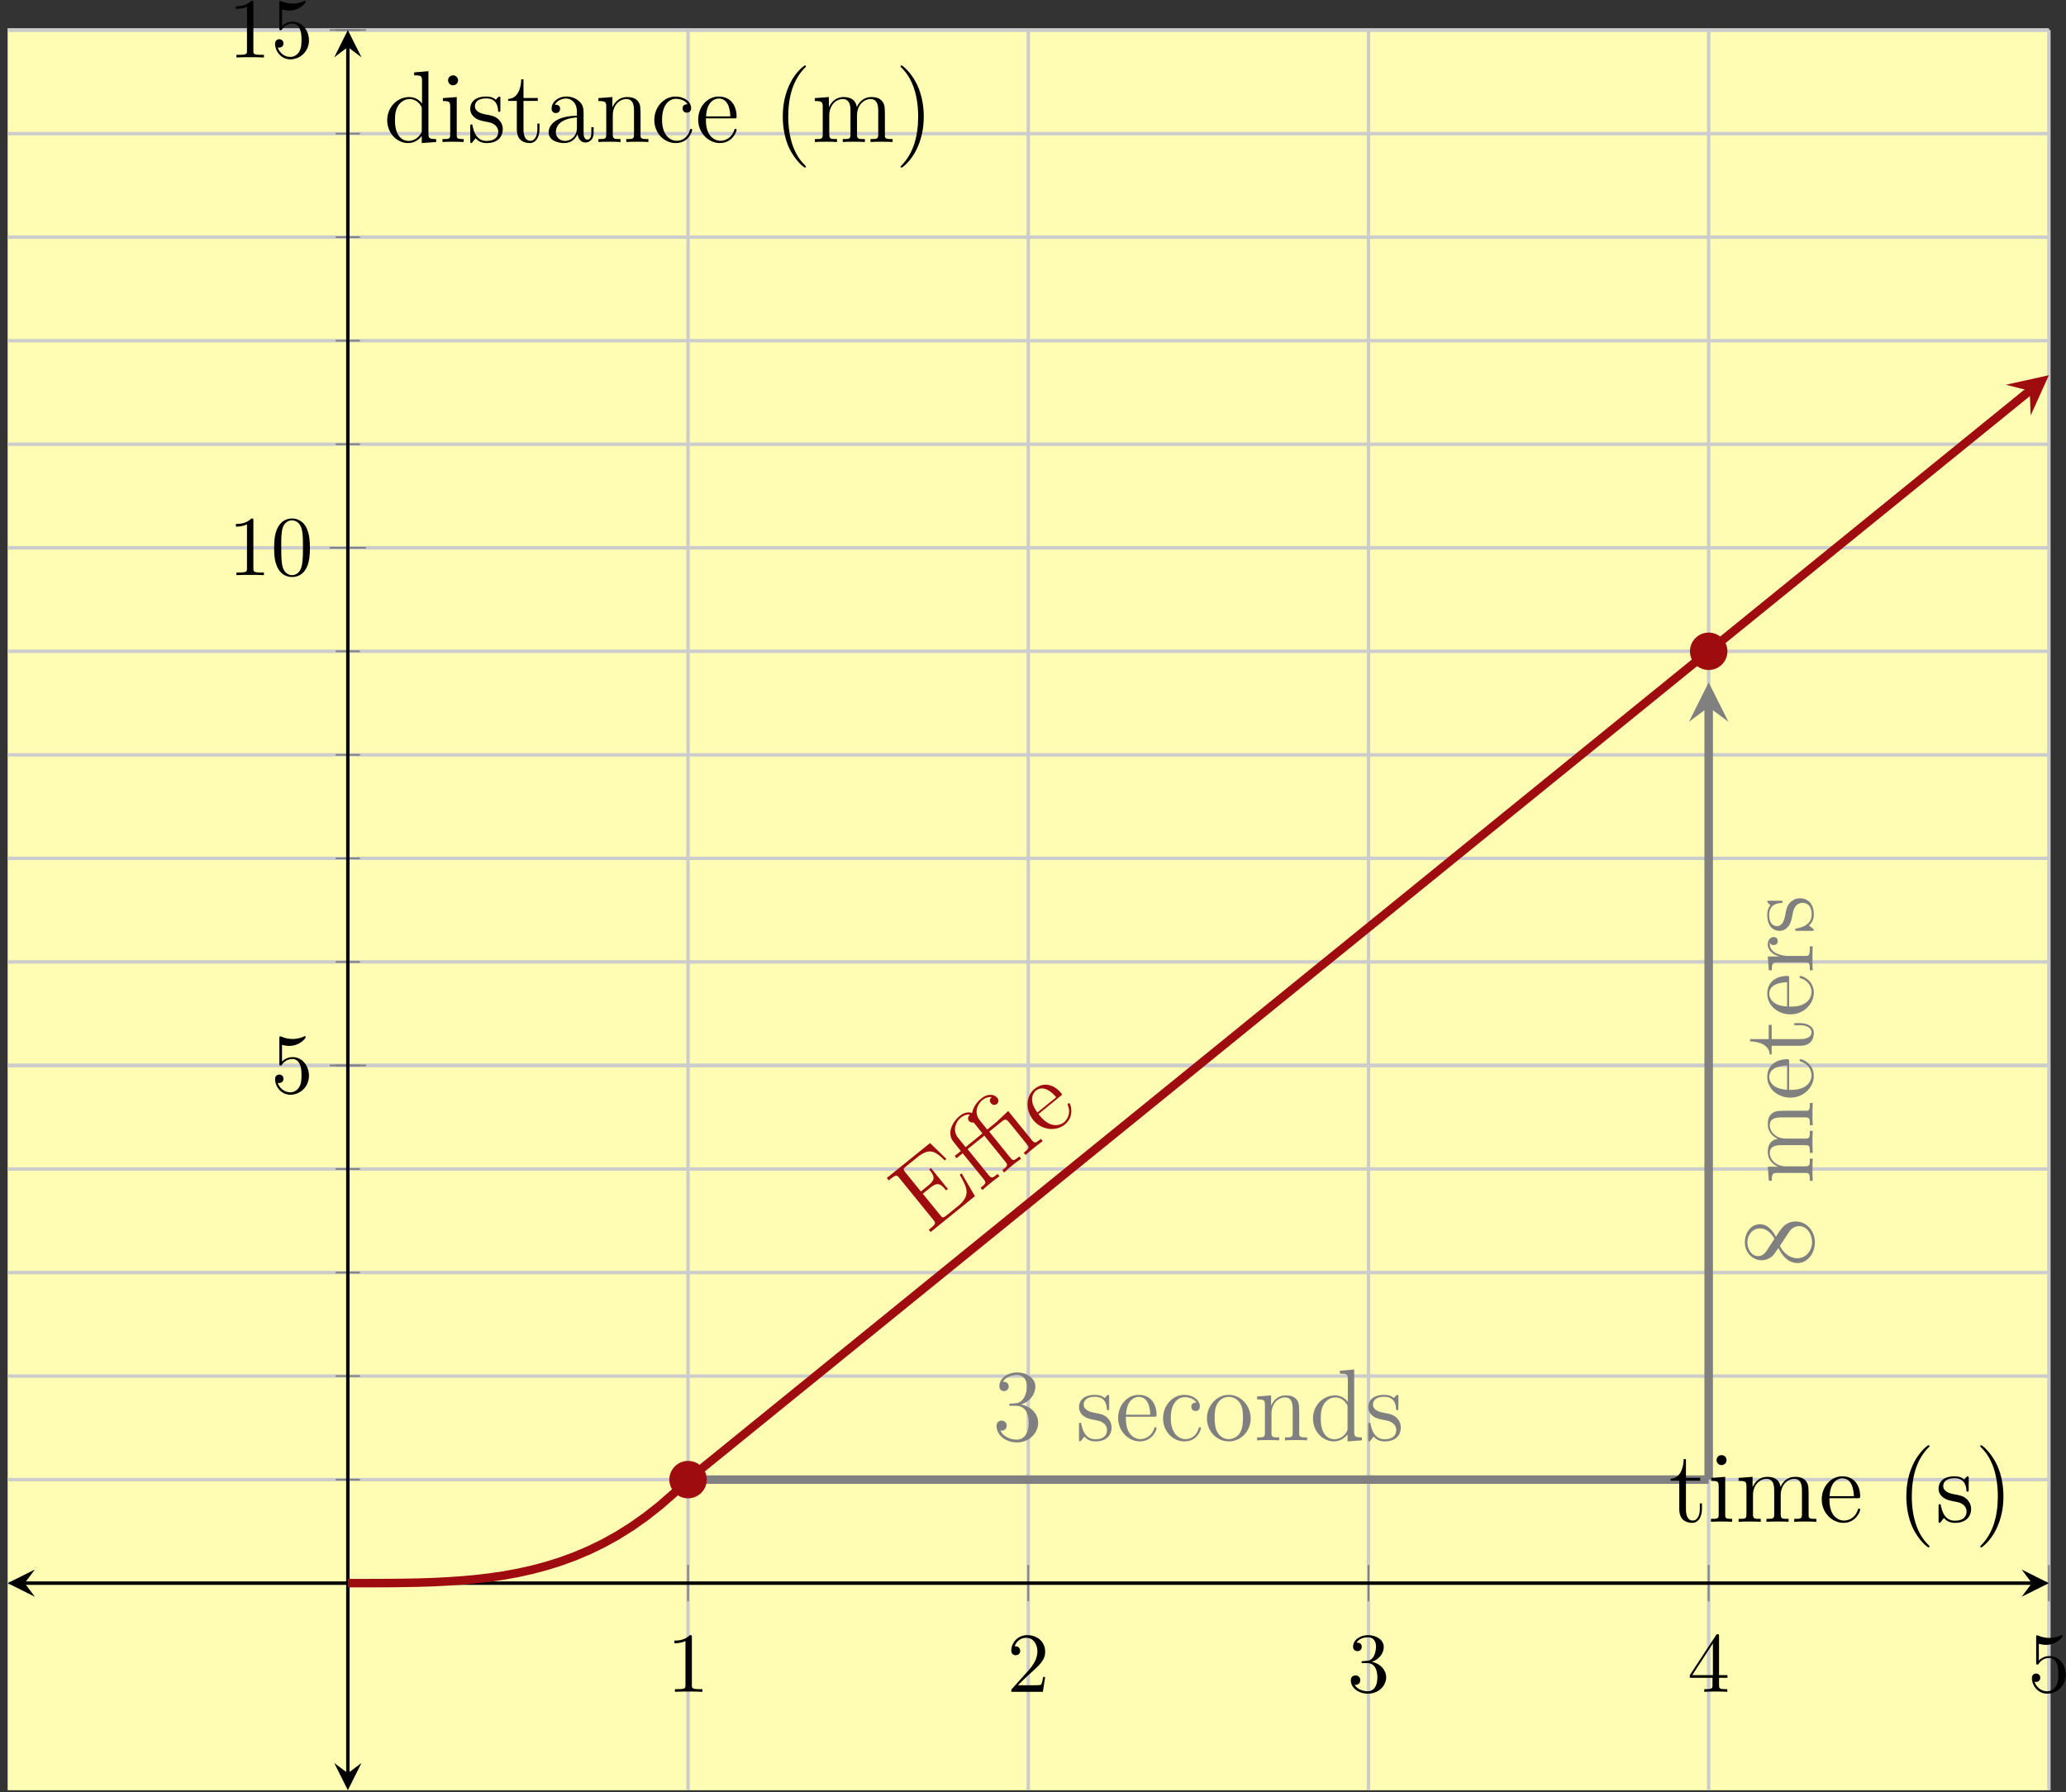
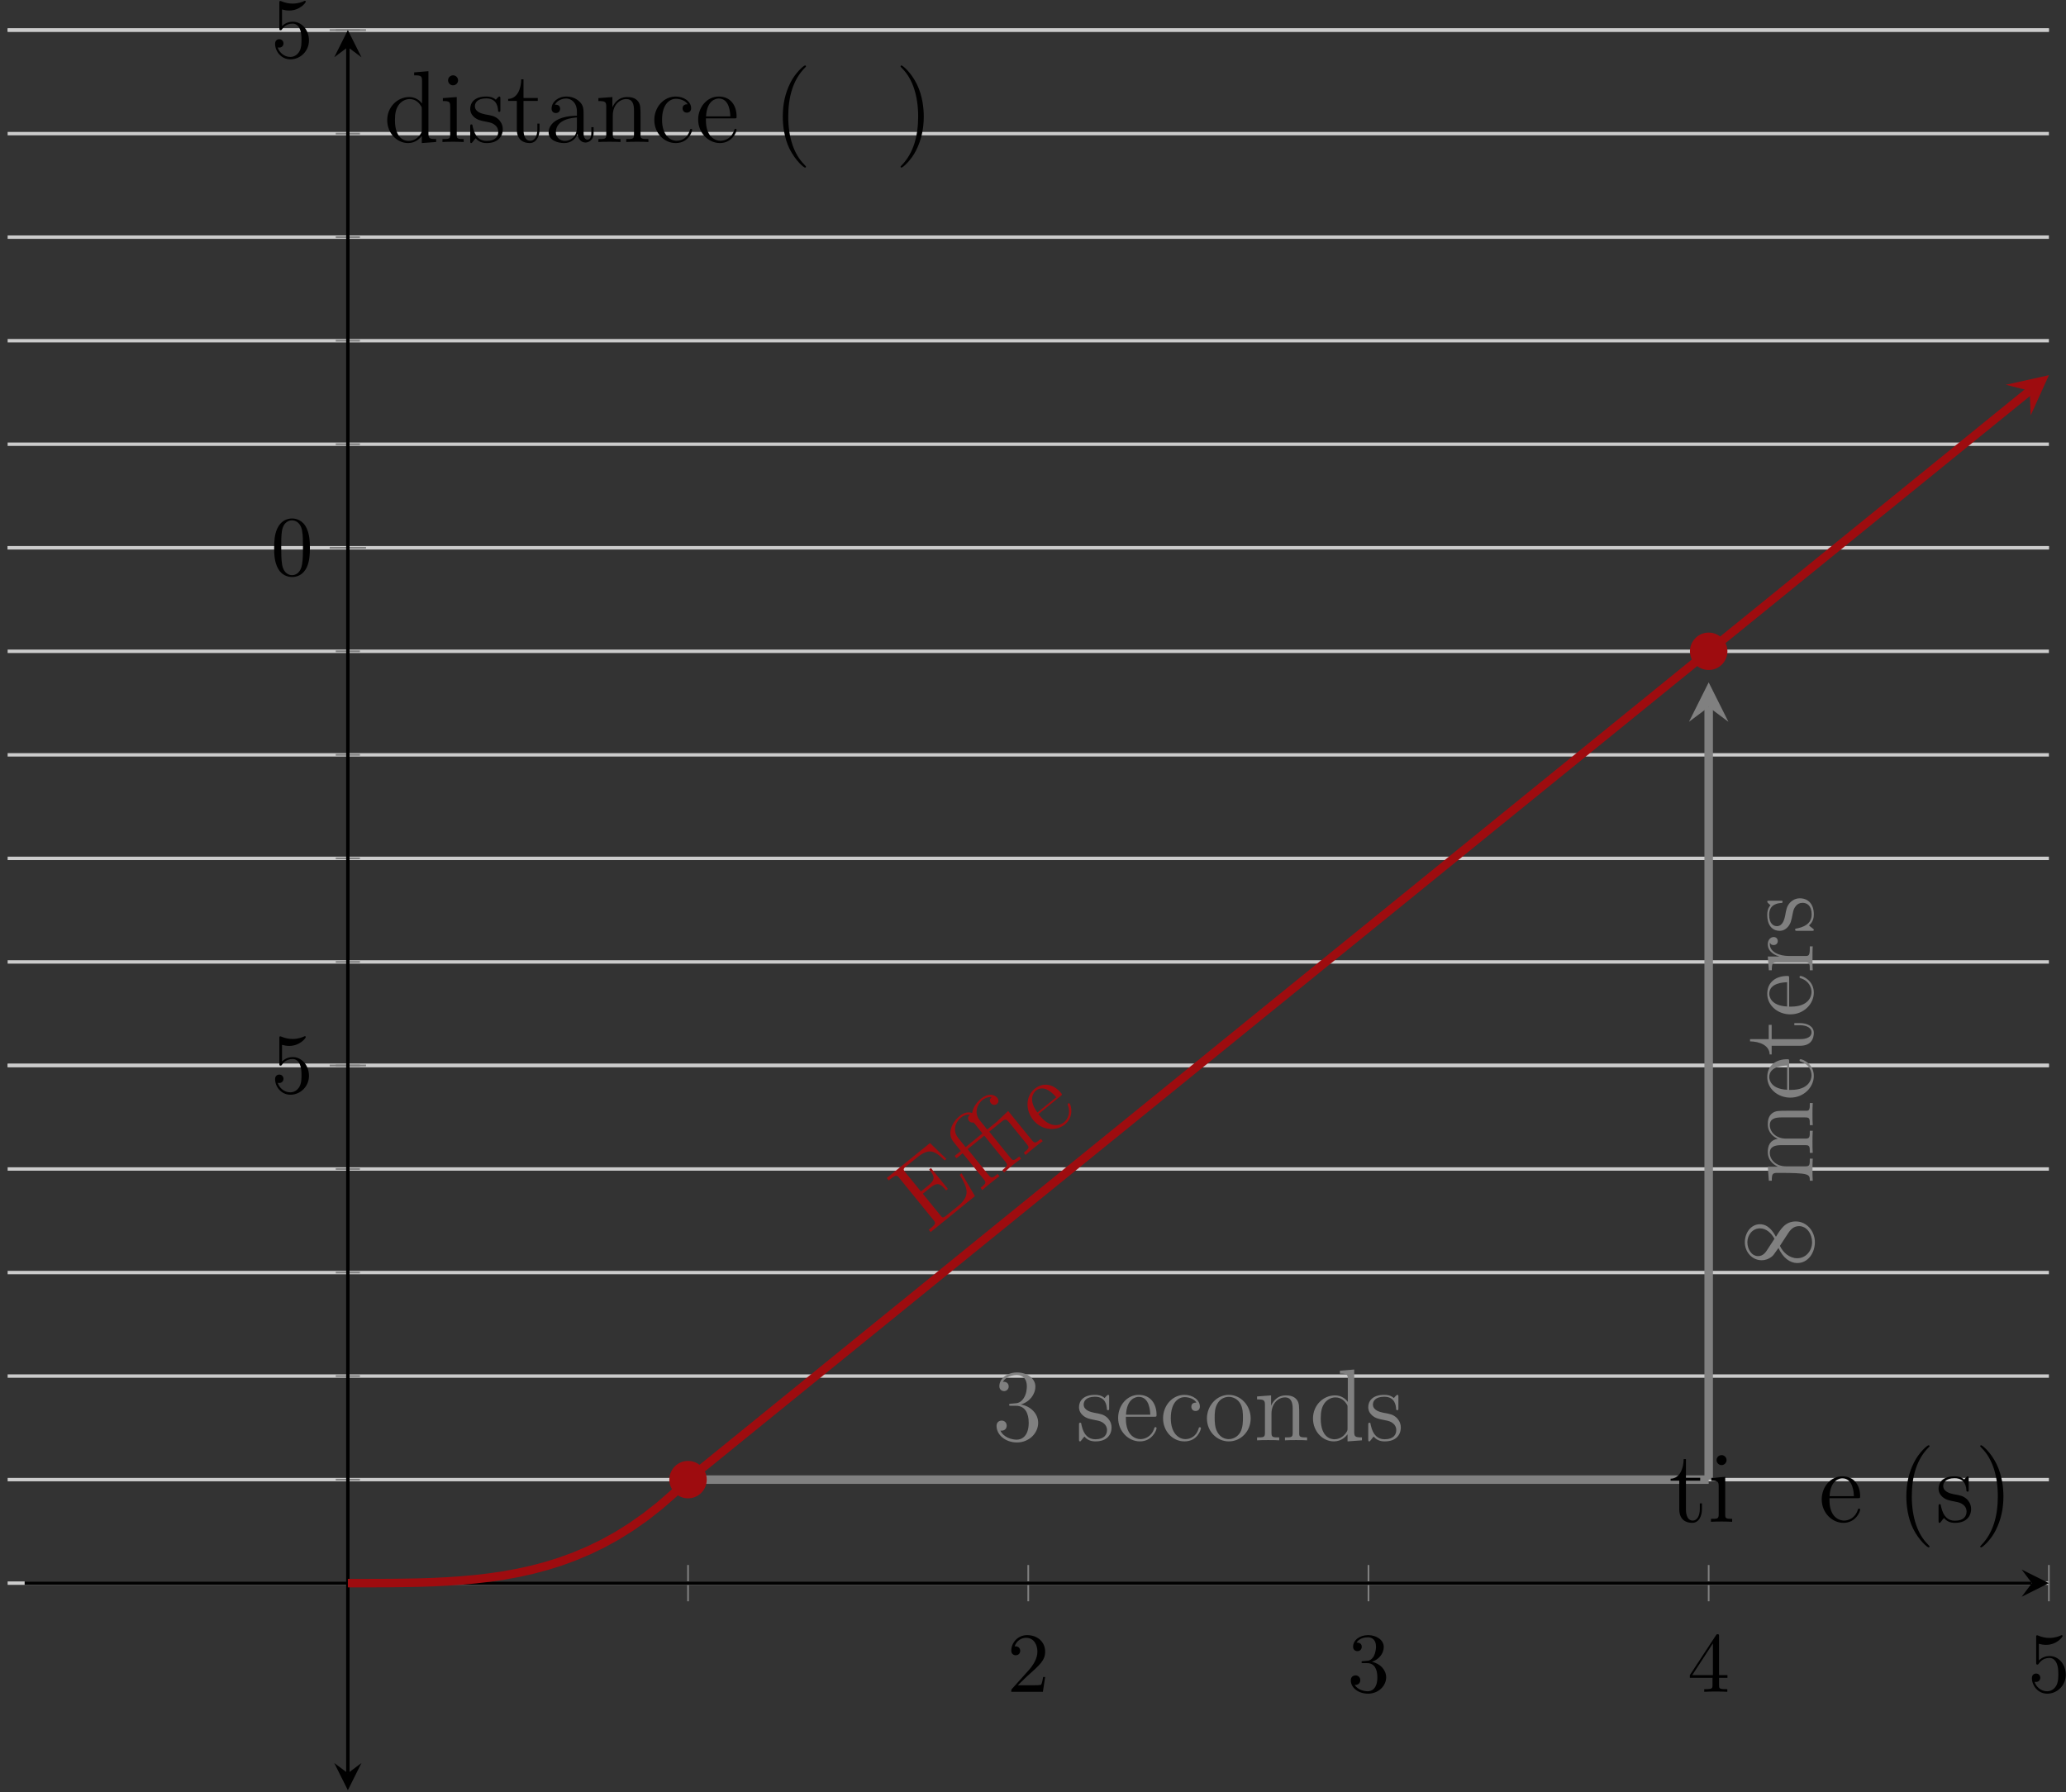
<svg xmlns="http://www.w3.org/2000/svg" xmlns:xlink="http://www.w3.org/1999/xlink" width="242pt" height="210pt" viewBox="0 0 242 210" version="1.1">
  <rect x="0" y="0" width="242" height="210" fill="#333333" stroke="none" />
  <defs>
    <g>
      <symbol overflow="visible" id="glyph0-0">
        <path style="stroke:none;" d="" />
      </symbol>
      <symbol overflow="visible" id="glyph0-1">
-         <path style="stroke:none;" d="M 2.938 -6.375 C 2.938 -6.625 2.938 -6.641 2.703 -6.641 C 2.078 -6 1.203 -6 0.891 -6 L 0.891 -5.688 C 1.094 -5.688 1.672 -5.688 2.188 -5.953 L 2.188 -0.781 C 2.188 -0.422 2.156 -0.312 1.266 -0.312 L 0.953 -0.312 L 0.953 0 C 1.297 -0.031 2.156 -0.031 2.562 -0.031 C 2.953 -0.031 3.828 -0.031 4.172 0 L 4.172 -0.312 L 3.859 -0.312 C 2.953 -0.312 2.938 -0.422 2.938 -0.781 Z M 2.938 -6.375 " />
-       </symbol>
+         </symbol>
      <symbol overflow="visible" id="glyph0-2">
        <path style="stroke:none;" d="M 1.266 -0.766 L 2.328 -1.797 C 3.875 -3.172 4.469 -3.703 4.469 -4.703 C 4.469 -5.844 3.578 -6.641 2.359 -6.641 C 1.234 -6.641 0.5 -5.719 0.5 -4.828 C 0.5 -4.281 1 -4.281 1.031 -4.281 C 1.203 -4.281 1.547 -4.391 1.547 -4.812 C 1.547 -5.062 1.359 -5.328 1.016 -5.328 C 0.938 -5.328 0.922 -5.328 0.891 -5.312 C 1.109 -5.969 1.656 -6.328 2.234 -6.328 C 3.141 -6.328 3.562 -5.516 3.562 -4.703 C 3.562 -3.906 3.078 -3.125 2.516 -2.5 L 0.609 -0.375 C 0.5 -0.266 0.5 -0.234 0.5 0 L 4.203 0 L 4.469 -1.734 L 4.234 -1.734 C 4.172 -1.438 4.109 -1 4 -0.844 C 3.938 -0.766 3.281 -0.766 3.062 -0.766 Z M 1.266 -0.766 " />
      </symbol>
      <symbol overflow="visible" id="glyph0-3">
        <path style="stroke:none;" d="M 2.891 -3.516 C 3.703 -3.781 4.281 -4.469 4.281 -5.266 C 4.281 -6.078 3.406 -6.641 2.453 -6.641 C 1.453 -6.641 0.688 -6.047 0.688 -5.281 C 0.688 -4.953 0.906 -4.766 1.203 -4.766 C 1.5 -4.766 1.703 -4.984 1.703 -5.281 C 1.703 -5.766 1.234 -5.766 1.094 -5.766 C 1.391 -6.266 2.047 -6.391 2.406 -6.391 C 2.828 -6.391 3.375 -6.172 3.375 -5.281 C 3.375 -5.156 3.344 -4.578 3.094 -4.141 C 2.797 -3.656 2.453 -3.625 2.203 -3.625 C 2.125 -3.609 1.891 -3.594 1.812 -3.594 C 1.734 -3.578 1.672 -3.562 1.672 -3.469 C 1.672 -3.359 1.734 -3.359 1.906 -3.359 L 2.344 -3.359 C 3.156 -3.359 3.531 -2.688 3.531 -1.703 C 3.531 -0.344 2.844 -0.062 2.406 -0.062 C 1.969 -0.062 1.219 -0.234 0.875 -0.812 C 1.219 -0.766 1.531 -0.984 1.531 -1.359 C 1.531 -1.719 1.266 -1.922 0.984 -1.922 C 0.734 -1.922 0.422 -1.781 0.422 -1.344 C 0.422 -0.438 1.344 0.219 2.438 0.219 C 3.656 0.219 4.562 -0.688 4.562 -1.703 C 4.562 -2.516 3.922 -3.297 2.891 -3.516 Z M 2.891 -3.516 " />
      </symbol>
      <symbol overflow="visible" id="glyph0-4">
        <path style="stroke:none;" d="M 2.938 -1.641 L 2.938 -0.781 C 2.938 -0.422 2.906 -0.312 2.172 -0.312 L 1.969 -0.312 L 1.969 0 C 2.375 -0.031 2.891 -0.031 3.312 -0.031 C 3.734 -0.031 4.25 -0.031 4.672 0 L 4.672 -0.312 L 4.453 -0.312 C 3.719 -0.312 3.703 -0.422 3.703 -0.781 L 3.703 -1.641 L 4.688 -1.641 L 4.688 -1.953 L 3.703 -1.953 L 3.703 -6.484 C 3.703 -6.688 3.703 -6.75 3.531 -6.75 C 3.453 -6.75 3.422 -6.75 3.344 -6.625 L 0.281 -1.953 L 0.281 -1.641 Z M 2.984 -1.953 L 0.562 -1.953 L 2.984 -5.672 Z M 2.984 -1.953 " />
      </symbol>
      <symbol overflow="visible" id="glyph0-5">
        <path style="stroke:none;" d="M 4.469 -2 C 4.469 -3.188 3.656 -4.188 2.578 -4.188 C 2.109 -4.188 1.672 -4.031 1.312 -3.672 L 1.312 -5.625 C 1.516 -5.562 1.844 -5.5 2.156 -5.5 C 3.391 -5.5 4.094 -6.406 4.094 -6.531 C 4.094 -6.594 4.062 -6.641 3.984 -6.641 C 3.984 -6.641 3.953 -6.641 3.906 -6.609 C 3.703 -6.516 3.219 -6.312 2.547 -6.312 C 2.156 -6.312 1.688 -6.391 1.219 -6.594 C 1.141 -6.625 1.125 -6.625 1.109 -6.625 C 1 -6.625 1 -6.547 1 -6.391 L 1 -3.438 C 1 -3.266 1 -3.188 1.141 -3.188 C 1.219 -3.188 1.234 -3.203 1.281 -3.266 C 1.391 -3.422 1.75 -3.969 2.562 -3.969 C 3.078 -3.969 3.328 -3.516 3.406 -3.328 C 3.562 -2.953 3.594 -2.578 3.594 -2.078 C 3.594 -1.719 3.594 -1.125 3.344 -0.703 C 3.109 -0.312 2.734 -0.062 2.281 -0.062 C 1.562 -0.062 0.984 -0.594 0.812 -1.172 C 0.844 -1.172 0.875 -1.156 0.984 -1.156 C 1.312 -1.156 1.484 -1.406 1.484 -1.641 C 1.484 -1.891 1.312 -2.141 0.984 -2.141 C 0.844 -2.141 0.5 -2.062 0.5 -1.609 C 0.5 -0.75 1.188 0.219 2.297 0.219 C 3.453 0.219 4.469 -0.734 4.469 -2 Z M 4.469 -2 " />
      </symbol>
      <symbol overflow="visible" id="glyph0-6">
        <path style="stroke:none;" d="M 4.578 -3.188 C 4.578 -3.984 4.531 -4.781 4.188 -5.516 C 3.734 -6.484 2.906 -6.641 2.5 -6.641 C 1.891 -6.641 1.172 -6.375 0.75 -5.453 C 0.438 -4.766 0.391 -3.984 0.391 -3.188 C 0.391 -2.438 0.422 -1.547 0.844 -0.781 C 1.266 0.016 2 0.219 2.484 0.219 C 3.016 0.219 3.781 0.016 4.219 -0.938 C 4.531 -1.625 4.578 -2.406 4.578 -3.188 Z M 2.484 0 C 2.094 0 1.5 -0.25 1.328 -1.203 C 1.219 -1.797 1.219 -2.719 1.219 -3.312 C 1.219 -3.953 1.219 -4.609 1.297 -5.141 C 1.484 -6.328 2.234 -6.422 2.484 -6.422 C 2.812 -6.422 3.469 -6.234 3.656 -5.25 C 3.766 -4.688 3.766 -3.938 3.766 -3.312 C 3.766 -2.562 3.766 -1.891 3.656 -1.25 C 3.5 -0.297 2.938 0 2.484 0 Z M 2.484 0 " />
      </symbol>
      <symbol overflow="visible" id="glyph1-0">
        <path style="stroke:none;" d="" />
      </symbol>
      <symbol overflow="visible" id="glyph1-1">
        <path style="stroke:none;" d="M 4 -7.188 L 3.781 -7.016 C 4.734 -5.391 5.062 -4.547 3.5 -3.281 L 2.219 -2.25 C 1.812 -1.922 1.734 -1.984 1.5 -2.281 L -0.547 -4.797 L 0.297 -5.484 C 1.188 -6.203 1.531 -5.984 2.188 -5.188 L 2.391 -5.359 L 0.406 -7.812 L 0.203 -7.641 C 0.844 -6.844 0.969 -6.469 0.078 -5.75 L -0.766 -5.062 L -2.609 -7.328 C -2.844 -7.641 -2.875 -7.703 -2.469 -8.031 L -1.234 -9.031 C 0.141 -10.141 0.797 -9.922 2.016 -8.703 L 2.219 -8.875 L 0.297 -10.734 L -4.766 -6.641 L -4.531 -6.359 L -4.344 -6.516 C -3.672 -7.047 -3.578 -7 -3.297 -6.641 L 0.688 -1.734 C 0.969 -1.391 1.016 -1.266 0.344 -0.734 L 0.156 -0.578 L 0.375 -0.312 L 5.562 -4.516 Z M 4 -7.188 " />
      </symbol>
      <symbol overflow="visible" id="glyph1-2">
        <path style="stroke:none;" d="M 7.312 -5.938 L 7.094 -6.203 C 6.5 -5.719 6.391 -5.625 6.047 -6.047 L 3.266 -9.469 L 2.219 -8.484 C 2.156 -8.438 2.078 -8.359 2.047 -8.328 C 2.047 -8.297 2.031 -8.281 1.891 -8.172 L 0.812 -7.297 L -0.047 -8.359 C -0.812 -9.297 -0.297 -10.312 0.266 -10.766 C 0.344 -10.828 0.797 -11.172 1.344 -11.094 C 0.953 -10.781 1.172 -10.469 1.25 -10.375 C 1.469 -10.109 1.781 -10.156 1.938 -10.281 C 2.109 -10.422 2.234 -10.703 2 -11 C 1.625 -11.469 0.844 -11.531 0.125 -10.938 C -0.562 -10.391 -0.875 -9.734 -0.953 -9.234 C -1.406 -9.406 -1.953 -9.266 -2.406 -8.891 C -3.281 -8.188 -3.953 -6.844 -3.141 -5.859 L -2.281 -4.781 L -3 -4.203 L -2.781 -3.938 L -2.062 -4.516 L 0.406 -1.469 C 0.75 -1.047 0.641 -0.969 0.031 -0.469 L 0.25 -0.203 C 0.5 -0.453 0.953 -0.812 1.234 -1.047 C 1.516 -1.266 1.984 -1.656 2.25 -1.828 L 2.031 -2.094 C 1.438 -1.609 1.328 -1.531 0.984 -1.953 L -1.484 -5 L 0.469 -6.578 L 2.938 -3.531 C 3.281 -3.109 3.172 -3.016 2.578 -2.531 L 2.797 -2.266 C 3.031 -2.5 3.484 -2.875 3.766 -3.109 C 4.047 -3.328 4.516 -3.703 4.781 -3.875 L 4.562 -4.141 C 3.969 -3.656 3.859 -3.578 3.516 -4 L 1.047 -7.047 L 2.516 -8.234 C 2.938 -8.578 3.078 -8.5 3.391 -8.125 L 5.453 -5.578 C 5.797 -5.156 5.703 -5.078 5.094 -4.578 L 5.312 -4.312 C 5.562 -4.562 6.016 -4.922 6.297 -5.156 C 6.578 -5.375 7.031 -5.75 7.312 -5.938 Z M -1.203 -9.031 C -1.609 -8.688 -1.375 -8.375 -1.312 -8.297 C -1.188 -8.141 -0.969 -8.078 -0.781 -8.125 C -0.734 -8.062 -0.719 -8.031 -0.609 -7.922 L 0.25 -6.844 L -1.719 -5.234 L -2.578 -6.297 C -3.359 -7.25 -2.797 -8.281 -2.281 -8.688 C -2 -8.922 -1.578 -9.109 -1.203 -9.031 Z M -1.203 -9.031 " />
      </symbol>
      <symbol overflow="visible" id="glyph1-3">
        <path style="stroke:none;" d="M 2.891 -4.188 C 2.828 -4.25 2.766 -4.234 2.703 -4.188 C 2.641 -4.125 2.656 -4.078 2.672 -4 C 3.062 -3.031 2.609 -2.312 2.219 -1.984 C 1.828 -1.672 0.672 -1.172 -0.625 -2.781 L -0.766 -2.953 L 1.797 -5.047 C 2.016 -5.203 2.031 -5.234 1.891 -5.406 C 1.125 -6.359 -0.094 -6.812 -1.219 -5.906 C -2.281 -5.047 -2.312 -3.406 -1.375 -2.25 C -0.375 -1.031 1.297 -0.906 2.328 -1.734 C 3.438 -2.641 3.047 -3.984 2.891 -4.188 Z M 1.312 -4.922 L -0.891 -3.141 C -2.016 -4.656 -1.328 -5.484 -1.062 -5.703 C -0.062 -6.5 1.062 -5.234 1.312 -4.922 Z M 1.312 -4.922 " />
      </symbol>
      <symbol overflow="visible" id="glyph2-0">
        <path style="stroke:none;" d="" />
      </symbol>
      <symbol overflow="visible" id="glyph2-1">
        <path style="stroke:none;" d="M 2.203 -4.297 C 2 -4.281 1.953 -4.266 1.953 -4.156 C 1.953 -4.047 2.016 -4.047 2.219 -4.047 L 2.766 -4.047 C 3.797 -4.047 4.25 -3.203 4.25 -2.062 C 4.25 -0.484 3.438 -0.078 2.844 -0.078 C 2.266 -0.078 1.297 -0.344 0.938 -1.141 C 1.328 -1.078 1.672 -1.297 1.672 -1.719 C 1.672 -2.062 1.422 -2.312 1.094 -2.312 C 0.797 -2.312 0.484 -2.141 0.484 -1.688 C 0.484 -0.625 1.547 0.25 2.875 0.25 C 4.297 0.25 5.359 -0.844 5.359 -2.047 C 5.359 -3.141 4.469 -4 3.328 -4.203 C 4.359 -4.5 5.031 -5.375 5.031 -6.312 C 5.031 -7.25 4.047 -7.953 2.891 -7.953 C 1.703 -7.953 0.812 -7.219 0.812 -6.344 C 0.812 -5.875 1.188 -5.766 1.359 -5.766 C 1.609 -5.766 1.906 -5.953 1.906 -6.312 C 1.906 -6.688 1.609 -6.859 1.344 -6.859 C 1.281 -6.859 1.25 -6.859 1.219 -6.844 C 1.672 -7.656 2.797 -7.656 2.859 -7.656 C 3.25 -7.656 4.031 -7.484 4.031 -6.312 C 4.031 -6.078 4 -5.422 3.641 -4.906 C 3.281 -4.375 2.875 -4.344 2.562 -4.328 Z M 2.203 -4.297 " />
      </symbol>
      <symbol overflow="visible" id="glyph3-0">
        <path style="stroke:none;" d="" />
      </symbol>
      <symbol overflow="visible" id="glyph3-1">
        <path style="stroke:none;" d="M 4.203 -1.516 C 4.203 -2.156 3.812 -2.547 3.703 -2.656 C 3.281 -3.031 2.953 -3.094 2.156 -3.234 C 1.812 -3.312 0.938 -3.484 0.938 -4.203 C 0.938 -4.562 1.188 -5.109 2.266 -5.109 C 3.562 -5.109 3.641 -4 3.656 -3.641 C 3.672 -3.531 3.75 -3.531 3.797 -3.531 C 3.922 -3.531 3.922 -3.594 3.922 -3.812 L 3.922 -5.062 C 3.922 -5.266 3.922 -5.328 3.797 -5.328 C 3.703 -5.328 3.484 -5.062 3.391 -4.953 C 3.031 -5.266 2.656 -5.328 2.266 -5.328 C 0.828 -5.328 0.391 -4.547 0.391 -3.891 C 0.391 -3.75 0.391 -3.328 0.844 -2.922 C 1.234 -2.578 1.641 -2.5 2.188 -2.391 C 2.844 -2.266 3 -2.219 3.297 -1.984 C 3.516 -1.812 3.672 -1.547 3.672 -1.203 C 3.672 -0.688 3.375 -0.125 2.312 -0.125 C 1.531 -0.125 0.953 -0.578 0.688 -1.766 C 0.641 -1.984 0.641 -2.016 0.641 -2.016 C 0.609 -2.062 0.562 -2.062 0.531 -2.062 C 0.391 -2.062 0.391 -2 0.391 -1.781 L 0.391 -0.156 C 0.391 0.062 0.391 0.125 0.516 0.125 C 0.578 0.125 0.578 0.109 0.781 -0.141 C 0.844 -0.234 0.844 -0.25 1.031 -0.438 C 1.484 0.125 2.125 0.125 2.328 0.125 C 3.578 0.125 4.203 -0.578 4.203 -1.516 Z M 4.203 -1.516 " />
      </symbol>
      <symbol overflow="visible" id="glyph3-2">
        <path style="stroke:none;" d="M 4.859 -1.422 C 4.859 -1.5 4.812 -1.547 4.734 -1.547 C 4.641 -1.547 4.609 -1.484 4.594 -1.422 C 4.281 -0.422 3.484 -0.141 2.969 -0.141 C 2.469 -0.141 1.266 -0.484 1.266 -2.547 L 1.266 -2.766 L 4.578 -2.766 C 4.844 -2.766 4.859 -2.766 4.859 -3 C 4.859 -4.203 4.219 -5.328 2.766 -5.328 C 1.406 -5.328 0.359 -4.094 0.359 -2.625 C 0.359 -1.047 1.578 0.125 2.906 0.125 C 4.328 0.125 4.859 -1.172 4.859 -1.422 Z M 4.125 -3 L 1.281 -3 C 1.375 -4.875 2.422 -5.094 2.766 -5.094 C 4.047 -5.094 4.109 -3.406 4.125 -3 Z M 4.125 -3 " />
      </symbol>
      <symbol overflow="visible" id="glyph3-3">
        <path style="stroke:none;" d="M 4.859 -1.422 C 4.859 -1.531 4.766 -1.531 4.734 -1.531 C 4.625 -1.531 4.609 -1.5 4.578 -1.344 C 4.312 -0.5 3.672 -0.141 3.031 -0.141 C 2.297 -0.141 1.328 -0.781 1.328 -2.594 C 1.328 -4.578 2.344 -5.062 2.938 -5.062 C 3.391 -5.062 4.047 -4.891 4.328 -4.422 C 4.188 -4.422 3.734 -4.422 3.734 -3.938 C 3.734 -3.641 3.938 -3.438 4.234 -3.438 C 4.5 -3.438 4.734 -3.609 4.734 -3.953 C 4.734 -4.75 3.891 -5.328 2.922 -5.328 C 1.531 -5.328 0.422 -4.094 0.422 -2.578 C 0.422 -1.047 1.562 0.125 2.922 0.125 C 4.5 0.125 4.859 -1.312 4.859 -1.422 Z M 4.859 -1.422 " />
      </symbol>
      <symbol overflow="visible" id="glyph3-4">
        <path style="stroke:none;" d="M 5.484 -2.562 C 5.484 -4.094 4.312 -5.328 2.922 -5.328 C 1.5 -5.328 0.359 -4.062 0.359 -2.562 C 0.359 -1.031 1.547 0.125 2.922 0.125 C 4.328 0.125 5.484 -1.047 5.484 -2.562 Z M 4.578 -2.672 C 4.578 -2.25 4.578 -1.5 4.266 -0.938 C 3.938 -0.375 3.375 -0.141 2.922 -0.141 C 2.484 -0.141 1.953 -0.328 1.609 -0.922 C 1.281 -1.453 1.266 -2.156 1.266 -2.672 C 1.266 -3.125 1.266 -3.844 1.641 -4.391 C 1.969 -4.906 2.5 -5.094 2.922 -5.094 C 3.375 -5.094 3.891 -4.875 4.203 -4.406 C 4.578 -3.859 4.578 -3.109 4.578 -2.672 Z M 4.578 -2.672 " />
      </symbol>
      <symbol overflow="visible" id="glyph3-5">
        <path style="stroke:none;" d="M 6.234 0 L 6.234 -0.344 C 5.625 -0.344 5.328 -0.344 5.312 -0.703 L 5.312 -2.906 C 5.312 -4.016 5.312 -4.344 5.047 -4.734 C 4.703 -5.203 4.141 -5.266 3.734 -5.266 C 2.562 -5.266 2.109 -4.281 2.016 -4.047 L 2.016 -5.266 L 0.375 -5.141 L 0.375 -4.797 C 1.188 -4.797 1.297 -4.703 1.297 -4.125 L 1.297 -0.891 C 1.297 -0.344 1.156 -0.344 0.375 -0.344 L 0.375 0 C 0.688 -0.031 1.344 -0.031 1.672 -0.031 C 2.016 -0.031 2.672 -0.031 2.969 0 L 2.969 -0.344 C 2.219 -0.344 2.062 -0.344 2.062 -0.891 L 2.062 -3.109 C 2.062 -4.359 2.891 -5.031 3.641 -5.031 C 4.375 -5.031 4.547 -4.422 4.547 -3.688 L 4.547 -0.891 C 4.547 -0.344 4.406 -0.344 3.641 -0.344 L 3.641 0 C 3.938 -0.031 4.594 -0.031 4.922 -0.031 C 5.266 -0.031 5.922 -0.031 6.234 0 Z M 6.234 0 " />
      </symbol>
      <symbol overflow="visible" id="glyph3-6">
        <path style="stroke:none;" d="M 6.156 0 L 6.156 -0.344 C 5.344 -0.344 5.25 -0.438 5.25 -1.016 L 5.25 -8.297 L 3.578 -8.156 L 3.578 -7.812 C 4.406 -7.812 4.5 -7.734 4.5 -7.141 L 4.5 -4.5 C 4.25 -4.859 3.734 -5.266 3 -5.266 C 1.609 -5.266 0.422 -4.094 0.422 -2.562 C 0.422 -1.047 1.547 0.125 2.875 0.125 C 3.781 0.125 4.297 -0.484 4.469 -0.703 L 4.469 0.125 Z M 4.469 -1.406 C 4.469 -1.188 4.469 -1.141 4.297 -0.891 C 4.016 -0.469 3.531 -0.125 2.922 -0.125 C 2.625 -0.125 1.328 -0.234 1.328 -2.562 C 1.328 -3.422 1.469 -3.891 1.734 -4.297 C 1.969 -4.656 2.453 -5.031 3.047 -5.031 C 3.797 -5.031 4.203 -4.5 4.328 -4.297 C 4.469 -4.094 4.469 -4.078 4.469 -3.859 Z M 4.469 -1.406 " />
      </symbol>
      <symbol overflow="visible" id="glyph3-7">
        <path style="stroke:none;" d="M 3.891 -1.484 L 3.891 -2.156 L 3.641 -2.156 L 3.641 -1.5 C 3.641 -0.641 3.281 -0.141 2.828 -0.141 C 2.016 -0.141 2.016 -1.25 2.016 -1.453 L 2.016 -4.812 L 3.688 -4.812 L 3.688 -5.156 L 2.016 -5.156 L 2.016 -7.344 L 1.75 -7.344 C 1.734 -6.234 1.297 -5.078 0.219 -5.047 L 0.219 -4.812 L 1.234 -4.812 L 1.234 -1.484 C 1.234 -0.156 2.109 0.125 2.75 0.125 C 3.5 0.125 3.891 -0.625 3.891 -1.484 Z M 3.891 -1.484 " />
      </symbol>
      <symbol overflow="visible" id="glyph3-8">
        <path style="stroke:none;" d="M 2.875 0 L 2.875 -0.344 C 2.109 -0.344 2.062 -0.406 2.062 -0.875 L 2.062 -5.266 L 0.438 -5.141 L 0.438 -4.797 C 1.188 -4.797 1.297 -4.719 1.297 -4.141 L 1.297 -0.891 C 1.297 -0.344 1.172 -0.344 0.391 -0.344 L 0.391 0 C 0.734 -0.031 1.297 -0.031 1.656 -0.031 C 1.781 -0.031 2.469 -0.031 2.875 0 Z M 2.219 -7.219 C 2.219 -7.578 1.922 -7.812 1.641 -7.812 C 1.297 -7.812 1.047 -7.547 1.047 -7.219 C 1.047 -6.906 1.312 -6.641 1.625 -6.641 C 1.984 -6.641 2.219 -6.938 2.219 -7.219 Z M 2.219 -7.219 " />
      </symbol>
      <symbol overflow="visible" id="glyph3-9">
-         <path style="stroke:none;" d="M 9.484 0 L 9.484 -0.344 C 8.875 -0.344 8.578 -0.344 8.578 -0.703 L 8.578 -2.906 C 8.578 -4.016 8.578 -4.344 8.297 -4.734 C 7.953 -5.203 7.391 -5.266 6.984 -5.266 C 5.984 -5.266 5.484 -4.547 5.297 -4.094 C 5.125 -5.016 4.484 -5.266 3.734 -5.266 C 2.562 -5.266 2.109 -4.281 2.016 -4.047 L 2.016 -5.266 L 0.375 -5.141 L 0.375 -4.797 C 1.188 -4.797 1.297 -4.703 1.297 -4.125 L 1.297 -0.891 C 1.297 -0.344 1.156 -0.344 0.375 -0.344 L 0.375 0 C 0.688 -0.031 1.344 -0.031 1.672 -0.031 C 2.016 -0.031 2.672 -0.031 2.969 0 L 2.969 -0.344 C 2.219 -0.344 2.062 -0.344 2.062 -0.891 L 2.062 -3.109 C 2.062 -4.359 2.891 -5.031 3.641 -5.031 C 4.375 -5.031 4.547 -4.422 4.547 -3.688 L 4.547 -0.891 C 4.547 -0.344 4.406 -0.344 3.641 -0.344 L 3.641 0 C 3.938 -0.031 4.594 -0.031 4.922 -0.031 C 5.266 -0.031 5.922 -0.031 6.234 0 L 6.234 -0.344 C 5.469 -0.344 5.312 -0.344 5.312 -0.891 L 5.312 -3.109 C 5.312 -4.359 6.141 -5.031 6.891 -5.031 C 7.625 -5.031 7.797 -4.422 7.797 -3.688 L 7.797 -0.891 C 7.797 -0.344 7.656 -0.344 6.891 -0.344 L 6.891 0 C 7.203 -0.031 7.844 -0.031 8.172 -0.031 C 8.516 -0.031 9.172 -0.031 9.484 0 Z M 9.484 0 " />
-       </symbol>
+         </symbol>
      <symbol overflow="visible" id="glyph3-10">
        <path style="stroke:none;" d="M 3.891 2.906 C 3.891 2.875 3.891 2.844 3.688 2.641 C 2.484 1.438 1.812 -0.531 1.812 -2.969 C 1.812 -5.297 2.375 -7.297 3.766 -8.703 C 3.891 -8.812 3.891 -8.828 3.891 -8.875 C 3.891 -8.938 3.828 -8.969 3.781 -8.969 C 3.625 -8.969 2.641 -8.109 2.062 -6.938 C 1.453 -5.719 1.172 -4.453 1.172 -2.969 C 1.172 -1.906 1.344 -0.484 1.953 0.781 C 2.672 2.219 3.641 3 3.781 3 C 3.828 3 3.891 2.969 3.891 2.906 Z M 3.891 2.906 " />
      </symbol>
      <symbol overflow="visible" id="glyph3-11">
        <path style="stroke:none;" d="M 3.375 -2.969 C 3.375 -3.891 3.25 -5.359 2.578 -6.75 C 1.875 -8.188 0.891 -8.969 0.766 -8.969 C 0.719 -8.969 0.656 -8.938 0.656 -8.875 C 0.656 -8.828 0.656 -8.812 0.859 -8.609 C 2.062 -7.406 2.719 -5.422 2.719 -2.984 C 2.719 -0.672 2.156 1.328 0.781 2.734 C 0.656 2.844 0.656 2.875 0.656 2.906 C 0.656 2.969 0.719 3 0.766 3 C 0.922 3 1.906 2.141 2.484 0.969 C 3.094 -0.25 3.375 -1.547 3.375 -2.969 Z M 3.375 -2.969 " />
      </symbol>
      <symbol overflow="visible" id="glyph3-12">
        <path style="stroke:none;" d="M 5.672 -1.062 L 5.672 -1.734 L 5.406 -1.734 L 5.406 -1.062 C 5.406 -0.375 5.109 -0.281 4.953 -0.281 C 4.5 -0.281 4.5 -0.922 4.5 -1.094 L 4.5 -3.188 C 4.5 -3.844 4.5 -4.312 3.969 -4.781 C 3.547 -5.156 3.016 -5.328 2.484 -5.328 C 1.5 -5.328 0.75 -4.688 0.75 -3.906 C 0.75 -3.562 0.984 -3.391 1.25 -3.391 C 1.547 -3.391 1.75 -3.594 1.75 -3.891 C 1.75 -4.375 1.312 -4.375 1.141 -4.375 C 1.406 -4.875 1.984 -5.094 2.469 -5.094 C 3.016 -5.094 3.719 -4.641 3.719 -3.562 L 3.719 -3.078 C 1.312 -3.047 0.406 -2.047 0.406 -1.125 C 0.406 -0.172 1.5 0.125 2.234 0.125 C 3.031 0.125 3.562 -0.359 3.797 -0.938 C 3.844 -0.375 4.203 0.062 4.719 0.062 C 4.969 0.062 5.672 -0.109 5.672 -1.062 Z M 3.719 -1.688 C 3.719 -0.516 2.844 -0.125 2.328 -0.125 C 1.75 -0.125 1.25 -0.547 1.25 -1.125 C 1.25 -2.703 3.281 -2.844 3.719 -2.875 Z M 3.719 -1.688 " />
      </symbol>
      <symbol overflow="visible" id="glyph4-0">
        <path style="stroke:none;" d="" />
      </symbol>
      <symbol overflow="visible" id="glyph4-1">
        <path style="stroke:none;" d="M -4.312 -3.562 C -4.641 -4.156 -5.188 -5.031 -6.188 -5.031 C -7.234 -5.031 -7.953 -4.031 -7.953 -2.922 C -7.953 -1.75 -7.078 -0.812 -5.984 -0.812 C -5.578 -0.812 -5.172 -0.938 -4.766 -1.266 C -4.609 -1.406 -4.609 -1.406 -4.016 -2.25 C -3.484 -1.094 -2.672 -0.484 -1.812 -0.484 C -0.531 -0.484 0.25 -1.703 0.25 -2.922 C 0.25 -4.25 -0.734 -5.359 -1.984 -5.359 C -3.203 -5.359 -3.734 -4.5 -4.312 -3.562 Z M -5.391 -1.938 C -5.5 -1.781 -5.812 -1.297 -6.391 -1.297 C -7.172 -1.297 -7.656 -2.109 -7.656 -2.922 C -7.656 -3.781 -7.047 -4.547 -6.188 -4.547 C -5.453 -4.547 -4.859 -4.016 -4.484 -3.328 Z M -3.844 -2.5 L -2.906 -3.938 C -2.703 -4.25 -2.328 -4.812 -1.609 -4.812 C -0.688 -4.812 -0.078 -3.891 -0.078 -2.922 C -0.078 -1.906 -0.812 -1.047 -1.812 -1.047 C -2.734 -1.047 -3.484 -1.719 -3.844 -2.5 Z M -3.844 -2.5 " />
      </symbol>
      <symbol overflow="visible" id="glyph5-0">
        <path style="stroke:none;" d="" />
      </symbol>
      <symbol overflow="visible" id="glyph5-1">
-         <path style="stroke:none;" d="M 0 -9.484 L -0.344 -9.484 C -0.344 -8.875 -0.344 -8.578 -0.703 -8.578 L -2.906 -8.578 C -4.016 -8.578 -4.344 -8.578 -4.734 -8.297 C -5.203 -7.953 -5.266 -7.391 -5.266 -6.984 C -5.266 -5.984 -4.547 -5.484 -4.094 -5.297 C -5.016 -5.125 -5.266 -4.484 -5.266 -3.734 C -5.266 -2.562 -4.281 -2.109 -4.047 -2.016 L -5.266 -2.016 L -5.141 -0.375 L -4.797 -0.375 C -4.797 -1.188 -4.703 -1.297 -4.125 -1.297 L -0.891 -1.297 C -0.344 -1.297 -0.344 -1.156 -0.344 -0.375 L 0 -0.375 C -0.031 -0.688 -0.031 -1.344 -0.031 -1.672 C -0.031 -2.016 -0.031 -2.672 0 -2.969 L -0.344 -2.969 C -0.344 -2.219 -0.344 -2.062 -0.891 -2.062 L -3.109 -2.062 C -4.359 -2.062 -5.031 -2.891 -5.031 -3.641 C -5.031 -4.375 -4.422 -4.547 -3.688 -4.547 L -0.891 -4.547 C -0.344 -4.547 -0.344 -4.406 -0.344 -3.641 L 0 -3.641 C -0.031 -3.938 -0.031 -4.594 -0.031 -4.922 C -0.031 -5.266 -0.031 -5.922 0 -6.234 L -0.344 -6.234 C -0.344 -5.469 -0.344 -5.312 -0.891 -5.312 L -3.109 -5.312 C -4.359 -5.312 -5.031 -6.141 -5.031 -6.891 C -5.031 -7.625 -4.422 -7.797 -3.688 -7.797 L -0.891 -7.797 C -0.344 -7.797 -0.344 -7.656 -0.344 -6.891 L 0 -6.891 C -0.031 -7.203 -0.031 -7.844 -0.031 -8.172 C -0.031 -8.516 -0.031 -9.172 0 -9.484 Z M 0 -9.484 " />
+         <path style="stroke:none;" d="M 0 -9.484 L -0.344 -9.484 C -0.344 -8.875 -0.344 -8.578 -0.703 -8.578 L -2.906 -8.578 C -4.016 -8.578 -4.344 -8.578 -4.734 -8.297 C -5.203 -7.953 -5.266 -7.391 -5.266 -6.984 C -5.266 -5.984 -4.547 -5.484 -4.094 -5.297 C -5.016 -5.125 -5.266 -4.484 -5.266 -3.734 C -5.266 -2.562 -4.281 -2.109 -4.047 -2.016 L -5.266 -2.016 L -5.141 -0.375 L -4.797 -0.375 C -4.797 -1.188 -4.703 -1.297 -4.125 -1.297 C -0.344 -1.297 -0.344 -1.156 -0.344 -0.375 L 0 -0.375 C -0.031 -0.688 -0.031 -1.344 -0.031 -1.672 C -0.031 -2.016 -0.031 -2.672 0 -2.969 L -0.344 -2.969 C -0.344 -2.219 -0.344 -2.062 -0.891 -2.062 L -3.109 -2.062 C -4.359 -2.062 -5.031 -2.891 -5.031 -3.641 C -5.031 -4.375 -4.422 -4.547 -3.688 -4.547 L -0.891 -4.547 C -0.344 -4.547 -0.344 -4.406 -0.344 -3.641 L 0 -3.641 C -0.031 -3.938 -0.031 -4.594 -0.031 -4.922 C -0.031 -5.266 -0.031 -5.922 0 -6.234 L -0.344 -6.234 C -0.344 -5.469 -0.344 -5.312 -0.891 -5.312 L -3.109 -5.312 C -4.359 -5.312 -5.031 -6.141 -5.031 -6.891 C -5.031 -7.625 -4.422 -7.797 -3.688 -7.797 L -0.891 -7.797 C -0.344 -7.797 -0.344 -7.656 -0.344 -6.891 L 0 -6.891 C -0.031 -7.203 -0.031 -7.844 -0.031 -8.172 C -0.031 -8.516 -0.031 -9.172 0 -9.484 Z M 0 -9.484 " />
      </symbol>
      <symbol overflow="visible" id="glyph5-2">
        <path style="stroke:none;" d="M -1.422 -4.859 C -1.5 -4.859 -1.547 -4.812 -1.547 -4.734 C -1.547 -4.641 -1.484 -4.609 -1.422 -4.594 C -0.422 -4.281 -0.141 -3.484 -0.141 -2.969 C -0.141 -2.469 -0.484 -1.266 -2.547 -1.266 L -2.766 -1.266 L -2.766 -4.578 C -2.766 -4.844 -2.766 -4.859 -3 -4.859 C -4.203 -4.859 -5.328 -4.219 -5.328 -2.766 C -5.328 -1.406 -4.094 -0.359 -2.625 -0.359 C -1.047 -0.359 0.125 -1.578 0.125 -2.906 C 0.125 -4.328 -1.172 -4.859 -1.422 -4.859 Z M -3 -4.125 L -3 -1.281 C -4.875 -1.375 -5.094 -2.422 -5.094 -2.766 C -5.094 -4.047 -3.406 -4.109 -3 -4.125 Z M -3 -4.125 " />
      </symbol>
      <symbol overflow="visible" id="glyph5-3">
        <path style="stroke:none;" d="M -1.484 -3.891 L -2.156 -3.891 L -2.156 -3.641 L -1.5 -3.641 C -0.641 -3.641 -0.141 -3.281 -0.141 -2.828 C -0.141 -2.016 -1.25 -2.016 -1.453 -2.016 L -4.812 -2.016 L -4.812 -3.688 L -5.156 -3.688 L -5.156 -2.016 L -7.344 -2.016 L -7.344 -1.75 C -6.234 -1.734 -5.078 -1.297 -5.047 -0.219 L -4.812 -0.219 L -4.812 -1.234 L -1.484 -1.234 C -0.156 -1.234 0.125 -2.109 0.125 -2.75 C 0.125 -3.5 -0.625 -3.891 -1.484 -3.891 Z M -1.484 -3.891 " />
      </symbol>
      <symbol overflow="visible" id="glyph5-4">
        <path style="stroke:none;" d="M -4.578 -4.219 C -4.938 -4.219 -5.266 -3.891 -5.266 -3.375 C -5.266 -2.359 -4.172 -2.016 -3.938 -1.953 L -3.938 -1.938 L -5.266 -1.938 L -5.141 -0.328 L -4.797 -0.328 C -4.797 -1.141 -4.703 -1.25 -4.125 -1.25 L -0.891 -1.25 C -0.344 -1.25 -0.344 -1.109 -0.344 -0.328 L 0 -0.328 C -0.031 -0.672 -0.031 -1.328 -0.031 -1.688 C -0.031 -2.016 -0.031 -2.859 0 -3.125 L -0.344 -3.125 L -0.344 -2.891 C -0.344 -2.016 -0.484 -2 -0.906 -2 L -2.781 -2 C -3.938 -2 -5.031 -2.469 -5.031 -3.391 C -5.031 -3.484 -5.031 -3.516 -5.016 -3.562 C -4.969 -3.469 -4.906 -3.281 -4.578 -3.281 C -4.234 -3.281 -4.094 -3.547 -4.094 -3.734 C -4.094 -3.984 -4.25 -4.219 -4.578 -4.219 Z M -4.578 -4.219 " />
      </symbol>
      <symbol overflow="visible" id="glyph5-5">
        <path style="stroke:none;" d="M -1.516 -4.203 C -2.156 -4.203 -2.547 -3.812 -2.656 -3.703 C -3.031 -3.281 -3.094 -2.953 -3.234 -2.156 C -3.312 -1.812 -3.484 -0.938 -4.203 -0.938 C -4.562 -0.938 -5.109 -1.188 -5.109 -2.266 C -5.109 -3.562 -4 -3.641 -3.641 -3.656 C -3.531 -3.672 -3.531 -3.75 -3.531 -3.797 C -3.531 -3.922 -3.594 -3.922 -3.812 -3.922 L -5.062 -3.922 C -5.266 -3.922 -5.328 -3.922 -5.328 -3.797 C -5.328 -3.703 -5.062 -3.484 -4.953 -3.391 C -5.266 -3.031 -5.328 -2.656 -5.328 -2.266 C -5.328 -0.828 -4.547 -0.391 -3.891 -0.391 C -3.75 -0.391 -3.328 -0.391 -2.922 -0.844 C -2.578 -1.234 -2.5 -1.641 -2.391 -2.188 C -2.266 -2.844 -2.219 -3 -1.984 -3.297 C -1.812 -3.516 -1.547 -3.672 -1.203 -3.672 C -0.688 -3.672 -0.125 -3.375 -0.125 -2.312 C -0.125 -1.531 -0.578 -0.953 -1.766 -0.688 C -1.984 -0.641 -2.016 -0.641 -2.016 -0.641 C -2.062 -0.609 -2.062 -0.562 -2.062 -0.531 C -2.062 -0.391 -2 -0.391 -1.781 -0.391 L -0.156 -0.391 C 0.062 -0.391 0.125 -0.391 0.125 -0.516 C 0.125 -0.578 0.109 -0.578 -0.141 -0.781 C -0.234 -0.844 -0.25 -0.844 -0.438 -1.031 C 0.125 -1.484 0.125 -2.125 0.125 -2.328 C 0.125 -3.578 -0.578 -4.203 -1.516 -4.203 Z M -1.516 -4.203 " />
      </symbol>
    </g>
    <clipPath id="clip1">
      <path d="M 66 31 L 239.996 31 L 239.996 188 L 66 188 Z M 66 31 " />
    </clipPath>
    <clipPath id="clip2">
      <path d="M 234 43 L 239.996 43 L 239.996 49 L 234 49 Z M 234 43 " />
    </clipPath>
  </defs>
  <g id="surface1">
-     <path style=" stroke:none;fill-rule:nonzero;fill:rgb(100%,98.47%,70.001%);fill-opacity:1;" d="M 0.895 209.75 L 239.996 209.75 L 239.996 3.523 L 0.895 3.523 Z M 0.895 209.75 " />
-     <path style="fill:none;stroke-width:0.399;stroke-linecap:butt;stroke-linejoin:miter;stroke:rgb(79.999%,79.999%,79.999%);stroke-opacity:1;stroke-miterlimit:10;" d="M 79.7 0.001 L 79.7 206.228 M 119.551 0.001 L 119.551 206.228 M 159.403 0.001 L 159.403 206.228 M 199.251 0.001 L 199.251 206.228 M 239.102 0.001 L 239.102 206.228 " transform="matrix(1,0,0,-1,0.894,209.751)" />
    <path style="fill:none;stroke-width:0.399;stroke-linecap:butt;stroke-linejoin:miter;stroke:rgb(79.999%,79.999%,79.999%);stroke-opacity:1;stroke-miterlimit:10;" d="M 0.001 24.263 L 239.102 24.263 M 0.001 36.392 L 239.102 36.392 M 0.001 48.524 L 239.102 48.524 M 0.001 60.653 L 239.102 60.653 M 0.001 72.786 L 239.102 72.786 M 0.001 84.919 L 239.102 84.919 M 0.001 97.048 L 239.102 97.048 M 0.001 109.181 L 239.102 109.181 M 0.001 121.31 L 239.102 121.31 M 0.001 133.442 L 239.102 133.442 M 0.001 145.571 L 239.102 145.571 M 0.001 157.704 L 239.102 157.704 M 0.001 169.833 L 239.102 169.833 M 0.001 181.966 L 239.102 181.966 M 0.001 194.095 L 239.102 194.095 M 0.001 206.228 L 239.102 206.228 " transform="matrix(1,0,0,-1,0.894,209.751)" />
    <path style="fill:none;stroke-width:0.399;stroke-linecap:butt;stroke-linejoin:miter;stroke:rgb(79.999%,79.999%,79.999%);stroke-opacity:1;stroke-miterlimit:10;" d="M 0.001 84.919 L 239.102 84.919 M 0.001 145.571 L 239.102 145.571 M 0.001 206.228 L 239.102 206.228 " transform="matrix(1,0,0,-1,0.894,209.751)" />
    <path style="fill:none;stroke-width:0.199;stroke-linecap:butt;stroke-linejoin:miter;stroke:rgb(50%,50%,50%);stroke-opacity:1;stroke-miterlimit:10;" d="M 79.7 22.138 L 79.7 26.388 M 119.551 22.138 L 119.551 26.388 M 159.403 22.138 L 159.403 26.388 M 199.251 22.138 L 199.251 26.388 M 239.102 22.138 L 239.102 26.388 " transform="matrix(1,0,0,-1,0.894,209.751)" />
    <path style="fill:none;stroke-width:0.199;stroke-linecap:butt;stroke-linejoin:miter;stroke:rgb(50%,50%,50%);stroke-opacity:1;stroke-miterlimit:10;" d="M 38.434 24.263 L 41.266 24.263 M 38.434 36.392 L 41.266 36.392 M 38.434 48.524 L 41.266 48.524 M 38.434 60.653 L 41.266 60.653 M 38.434 72.786 L 41.266 72.786 M 38.434 84.919 L 41.266 84.919 M 38.434 97.048 L 41.266 97.048 M 38.434 109.181 L 41.266 109.181 M 38.434 121.31 L 41.266 121.31 M 38.434 133.442 L 41.266 133.442 M 38.434 145.571 L 41.266 145.571 M 38.434 157.704 L 41.266 157.704 M 38.434 169.833 L 41.266 169.833 M 38.434 181.966 L 41.266 181.966 M 38.434 194.095 L 41.266 194.095 M 38.434 206.228 L 41.266 206.228 " transform="matrix(1,0,0,-1,0.894,209.751)" />
    <path style="fill:none;stroke-width:0.199;stroke-linecap:butt;stroke-linejoin:miter;stroke:rgb(50%,50%,50%);stroke-opacity:1;stroke-miterlimit:10;" d="M 37.723 84.919 L 41.977 84.919 M 37.723 145.571 L 41.977 145.571 M 37.723 206.228 L 41.977 206.228 " transform="matrix(1,0,0,-1,0.894,209.751)" />
    <path style="fill:none;stroke-width:0.399;stroke-linecap:butt;stroke-linejoin:miter;stroke:rgb(0%,0%,0%);stroke-opacity:1;stroke-miterlimit:10;" d="M 1.993 24.263 L 237.11 24.263 " transform="matrix(1,0,0,-1,0.894,209.751)" />
-     <path style=" stroke:none;fill-rule:nonzero;fill:rgb(0%,0%,0%);fill-opacity:1;" d="M 0.895 185.488 L 4.082 187.082 L 2.887 185.488 L 4.082 183.895 " />
    <path style=" stroke:none;fill-rule:nonzero;fill:rgb(0%,0%,0%);fill-opacity:1;" d="M 239.996 185.488 L 236.809 183.895 L 238.004 185.488 L 236.809 187.082 " />
    <path style="fill:none;stroke-width:0.399;stroke-linecap:butt;stroke-linejoin:miter;stroke:rgb(0%,0%,0%);stroke-opacity:1;stroke-miterlimit:10;" d="M 39.852 1.993 L 39.852 204.235 " transform="matrix(1,0,0,-1,0.894,209.751)" />
    <path style=" stroke:none;fill-rule:nonzero;fill:rgb(0%,0%,0%);fill-opacity:1;" d="M 40.746 209.75 L 42.34 206.562 L 40.746 207.758 L 39.152 206.562 " />
    <path style=" stroke:none;fill-rule:nonzero;fill:rgb(0%,0%,0%);fill-opacity:1;" d="M 40.746 3.523 L 39.152 6.711 L 40.746 5.516 L 42.34 6.711 " />
    <g style="fill:rgb(0%,0%,0%);fill-opacity:1;">
      <use xlink:href="#glyph0-1" x="78.104" y="198.22" />
    </g>
    <g style="fill:rgb(0%,0%,0%);fill-opacity:1;">
      <use xlink:href="#glyph0-2" x="117.955" y="198.22" />
    </g>
    <g style="fill:rgb(0%,0%,0%);fill-opacity:1;">
      <use xlink:href="#glyph0-3" x="157.805" y="198.22" />
    </g>
    <g style="fill:rgb(0%,0%,0%);fill-opacity:1;">
      <use xlink:href="#glyph0-4" x="197.656" y="198.22" />
    </g>
    <g style="fill:rgb(0%,0%,0%);fill-opacity:1;">
      <use xlink:href="#glyph0-5" x="237.506" y="198.22" />
    </g>
    <g style="fill:rgb(0%,0%,0%);fill-opacity:1;">
      <use xlink:href="#glyph0-5" x="31.722" y="128.044" />
    </g>
    <g style="fill:rgb(0%,0%,0%);fill-opacity:1;">
      <use xlink:href="#glyph0-1" x="26.741" y="67.389" />
      <use xlink:href="#glyph0-6" x="31.722" y="67.389" />
    </g>
    <g style="fill:rgb(0%,0%,0%);fill-opacity:1;">
      <use xlink:href="#glyph0-1" x="26.741" y="6.734" />
      <use xlink:href="#glyph0-5" x="31.722" y="6.734" />
    </g>
    <g clip-path="url(#clip1)" clip-rule="nonzero">
      <path style="fill:none;stroke-width:0.996;stroke-linecap:butt;stroke-linejoin:miter;stroke:rgb(61.96%,4.706%,5.881%);stroke-opacity:1;stroke-miterlimit:10;" d="M 79.7 36.392 L 86.344 41.786 L 106.266 57.958 L 112.911 63.353 L 126.192 74.134 L 132.836 79.524 L 139.477 84.915 L 146.118 90.31 L 152.758 95.7 L 159.403 101.091 L 166.043 106.481 L 172.684 111.876 L 179.325 117.267 L 185.969 122.657 L 192.61 128.048 L 199.251 133.442 L 205.895 138.833 L 225.817 155.005 L 232.461 160.399 L 236.856 163.966 " transform="matrix(1,0,0,-1,0.894,209.751)" />
    </g>
    <g clip-path="url(#clip2)" clip-rule="nonzero">
      <path style=" stroke:none;fill-rule:nonzero;fill:rgb(61.96%,4.706%,5.881%);fill-opacity:1;" d="M 239.996 43.961 L 234.945 45.082 L 237.75 45.785 L 237.863 48.672 " />
    </g>
    <g style="fill:rgb(61.96%,4.706%,5.881%);fill-opacity:1;">
      <use xlink:href="#glyph1-1" x="108.638" y="144.661" />
      <use xlink:href="#glyph1-2" x="114.825" y="139.638" />
      <use xlink:href="#glyph1-3" x="122.406" y="133.485" />
    </g>
    <path style="fill:none;stroke-width:0.996;stroke-linecap:butt;stroke-linejoin:miter;stroke:rgb(61.96%,4.706%,5.881%);stroke-opacity:1;stroke-miterlimit:10;" d="M 39.852 24.263 L 41.512 24.263 L 43.172 24.267 L 44.833 24.274 L 46.493 24.294 L 48.153 24.325 L 49.813 24.38 L 51.473 24.462 L 53.133 24.575 L 54.794 24.724 L 56.454 24.919 L 58.114 25.161 L 59.774 25.466 L 61.434 25.833 L 63.094 26.274 L 64.758 26.794 L 66.418 27.403 L 68.079 28.106 L 69.739 28.911 L 71.399 29.829 L 73.059 30.868 L 74.719 32.036 L 76.379 33.341 L 78.04 34.79 L 79.7 36.396 " transform="matrix(1,0,0,-1,0.894,209.751)" />
    <path style="fill:none;stroke-width:0.996;stroke-linecap:butt;stroke-linejoin:miter;stroke:rgb(50%,50%,50%);stroke-opacity:1;stroke-miterlimit:10;" d="M 79.7 36.392 L 199.251 36.392 " transform="matrix(1,0,0,-1,0.894,209.751)" />
    <g style="fill:rgb(50%,50%,50%);fill-opacity:1;">
      <use xlink:href="#glyph2-1" x="116.247" y="168.756" />
    </g>
    <g style="fill:rgb(50%,50%,50%);fill-opacity:1;">
      <use xlink:href="#glyph3-1" x="125.998" y="168.756" />
      <use xlink:href="#glyph3-2" x="130.613" y="168.756" />
      <use xlink:href="#glyph3-3" x="135.813" y="168.756" />
      <use xlink:href="#glyph3-4" x="141.014" y="168.756" />
      <use xlink:href="#glyph3-5" x="146.872" y="168.756" />
      <use xlink:href="#glyph3-6" x="153.375" y="168.756" />
      <use xlink:href="#glyph3-1" x="159.879" y="168.756" />
    </g>
    <path style="fill:none;stroke-width:0.996;stroke-linecap:butt;stroke-linejoin:miter;stroke:rgb(50%,50%,50%);stroke-opacity:1;stroke-miterlimit:10;" d="M 199.251 36.392 L 199.251 126.911 " transform="matrix(1,0,0,-1,0.894,209.751)" />
    <path style=" stroke:none;fill-rule:nonzero;fill:rgb(50%,50%,50%);fill-opacity:1;" d="M 200.145 79.949 L 197.836 84.57 L 200.145 82.84 L 202.457 84.57 " />
    <g style="fill:rgb(50%,50%,50%);fill-opacity:1;">
      <use xlink:href="#glyph4-1" x="212.335" y="148.469" />
    </g>
    <g style="fill:rgb(50%,50%,50%);fill-opacity:1;">
      <use xlink:href="#glyph5-1" x="212.335" y="138.718" />
      <use xlink:href="#glyph5-2" x="212.335" y="128.963" />
      <use xlink:href="#glyph5-3" x="212.335" y="123.762" />
      <use xlink:href="#glyph5-2" x="212.335" y="119.207" />
      <use xlink:href="#glyph5-4" x="212.335" y="114.007" />
      <use xlink:href="#glyph5-5" x="212.335" y="109.452" />
    </g>
    <path style="fill-rule:nonzero;fill:rgb(61.96%,4.706%,5.881%);fill-opacity:1;stroke-width:0.399;stroke-linecap:butt;stroke-linejoin:miter;stroke:rgb(61.96%,4.706%,5.881%);stroke-opacity:1;stroke-miterlimit:10;" d="M 81.692 36.392 C 81.692 37.493 80.801 38.384 79.7 38.384 C 78.602 38.384 77.708 37.493 77.708 36.392 C 77.708 35.294 78.602 34.399 79.7 34.399 C 80.801 34.399 81.692 35.294 81.692 36.392 Z M 81.692 36.392 " transform="matrix(1,0,0,-1,0.894,209.751)" />
    <path style="fill-rule:nonzero;fill:rgb(61.96%,4.706%,5.881%);fill-opacity:1;stroke-width:0.399;stroke-linecap:butt;stroke-linejoin:miter;stroke:rgb(61.96%,4.706%,5.881%);stroke-opacity:1;stroke-miterlimit:10;" d="M 201.247 133.442 C 201.247 134.54 200.352 135.435 199.251 135.435 C 198.153 135.435 197.258 134.54 197.258 133.442 C 197.258 132.341 198.153 131.45 199.251 131.45 C 200.352 131.45 201.247 132.341 201.247 133.442 Z M 201.247 133.442 " transform="matrix(1,0,0,-1,0.894,209.751)" />
    <g style="fill:rgb(0%,0%,0%);fill-opacity:1;">
      <use xlink:href="#glyph3-7" x="195.466" y="178.3" />
      <use xlink:href="#glyph3-8" x="200.021" y="178.3" />
      <use xlink:href="#glyph3-9" x="203.273" y="178.3" />
      <use xlink:href="#glyph3-2" x="213.028" y="178.3" />
    </g>
    <g style="fill:rgb(0%,0%,0%);fill-opacity:1;">
      <use xlink:href="#glyph3-10" x="222.126" y="178.3" />
      <use xlink:href="#glyph3-1" x="226.681" y="178.3" />
      <use xlink:href="#glyph3-11" x="231.296" y="178.3" />
    </g>
    <g style="fill:rgb(0%,0%,0%);fill-opacity:1;">
      <use xlink:href="#glyph3-6" x="44.934" y="16.637" />
      <use xlink:href="#glyph3-8" x="51.438" y="16.637" />
      <use xlink:href="#glyph3-1" x="54.689" y="16.637" />
      <use xlink:href="#glyph3-7" x="59.304" y="16.637" />
      <use xlink:href="#glyph3-12" x="63.859" y="16.637" />
      <use xlink:href="#glyph3-5" x="69.717" y="16.637" />
      <use xlink:href="#glyph3-3" x="76.221" y="16.637" />
      <use xlink:href="#glyph3-2" x="81.421" y="16.637" />
    </g>
    <g style="fill:rgb(0%,0%,0%);fill-opacity:1;">
      <use xlink:href="#glyph3-10" x="90.519" y="16.637" />
      <use xlink:href="#glyph3-9" x="95.074" y="16.637" />
      <use xlink:href="#glyph3-11" x="104.83" y="16.637" />
    </g>
  </g>
</svg>